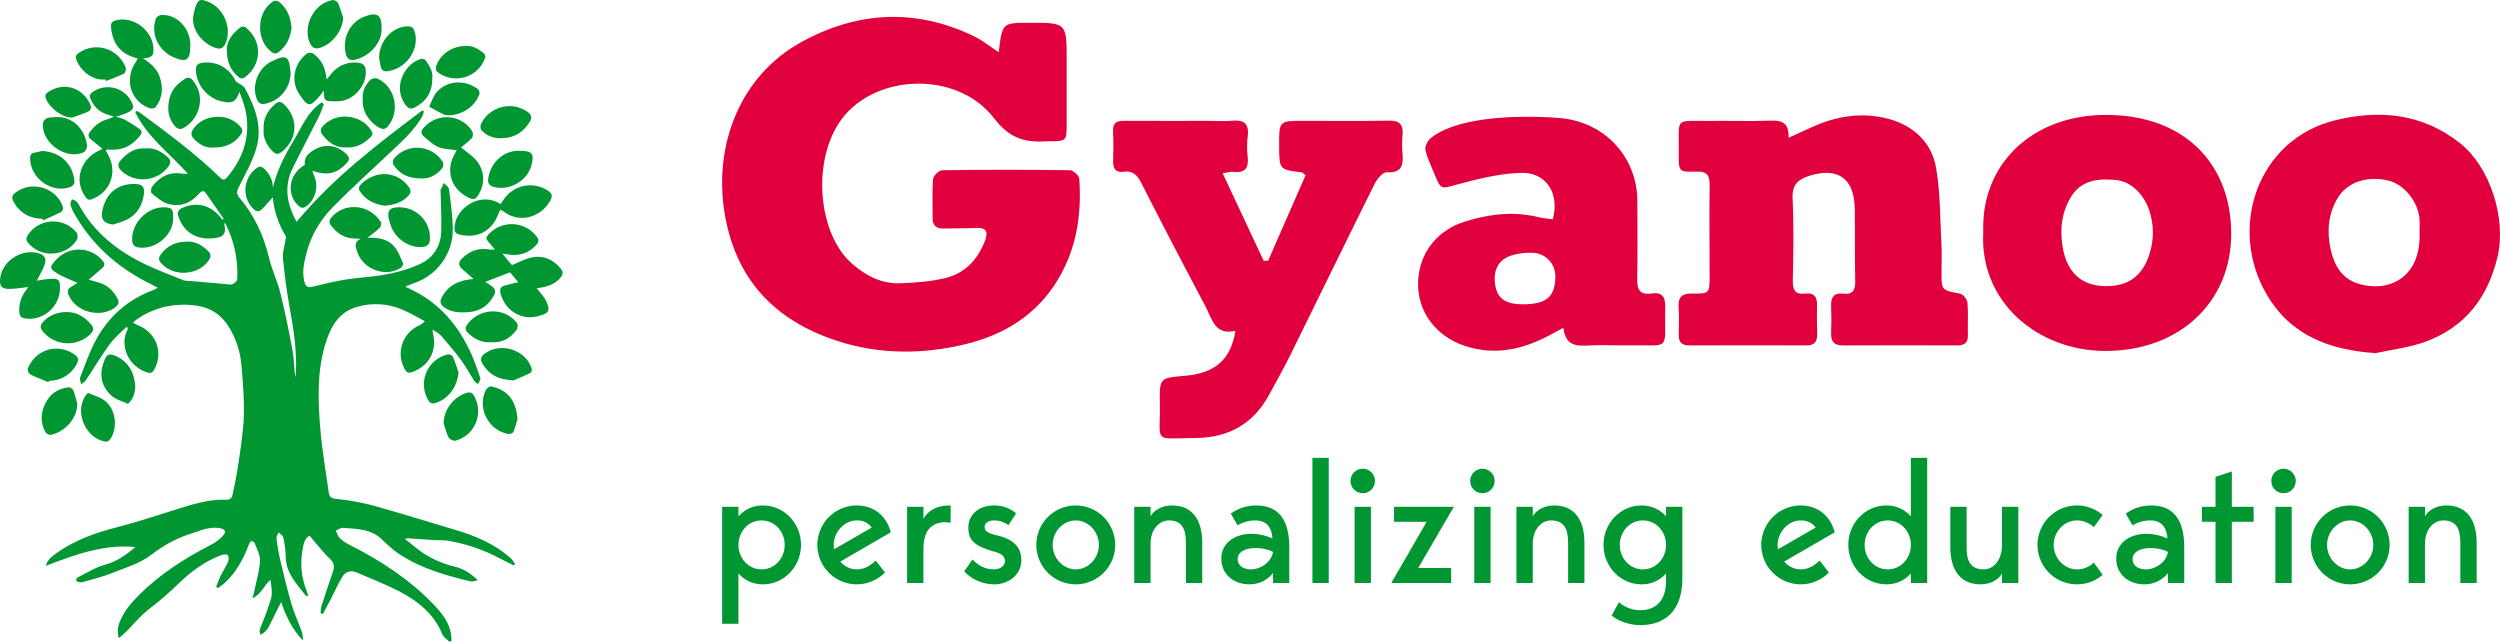
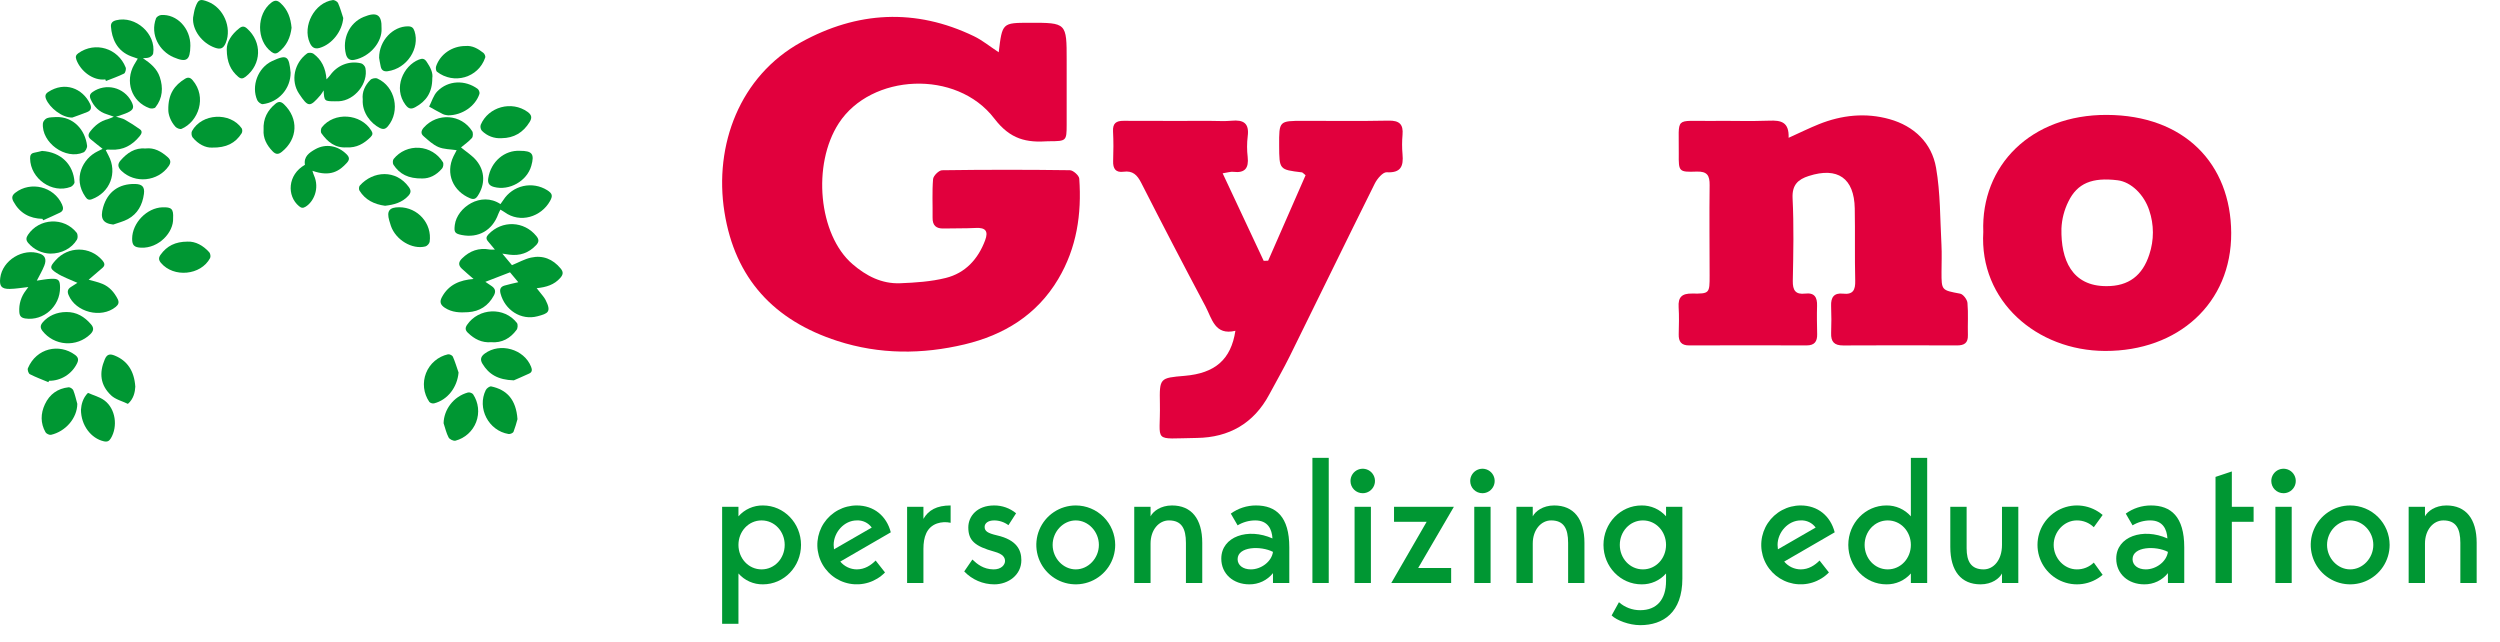
<svg xmlns="http://www.w3.org/2000/svg" width="1184" height="304" viewBox="0 0 1184 304" fill="none">
  <path d="M472.99 24.752C474.67 10.806 474.67 10.806 487.576 10.79C505.175 10.769 505.175 10.769 505.176 28.567C505.176 38.755 505.192 48.943 505.172 59.131C505.157 66.718 504.993 66.856 497.156 66.89C496.952 66.891 496.747 66.878 496.544 66.892C486.201 67.616 478.535 66.119 470.907 56.141C452.977 32.687 412.512 34.889 397.264 58.345C384.525 77.943 387.654 111.153 403.691 125.034C410.206 130.673 417.582 134.486 426.312 134.145C433.541 133.863 440.919 133.378 447.898 131.643C457.15 129.342 463.198 122.777 466.556 113.814C468.176 109.489 466.793 107.722 462.162 107.96C457.079 108.221 451.977 108.086 446.886 108.217C443.325 108.309 441.623 106.764 441.673 103.126C441.756 97.014 441.401 90.876 441.905 84.805C442.034 83.242 444.664 80.647 446.175 80.626C466.344 80.344 486.515 80.339 506.688 80.612C508.253 80.633 511.032 83.117 511.138 84.606C512.325 101.35 509.958 117.381 501.174 132.16C491.021 149.242 475.37 158.685 456.833 163.1C436.819 167.867 416.598 167.937 396.638 161.487C366.558 151.767 348.085 131.9 343.096 100.425C338.062 68.666 350.407 35.987 379.39 19.996C405.938 5.347 433.522 3.778 461.266 17.151C465.188 19.041 468.644 21.899 472.99 24.752Z" fill="#E1003D" />
  <path d="M847.088 65.26C852.553 62.792 856.9 60.647 861.383 58.84C872.259 54.459 883.595 53.273 894.851 56.423C906.474 59.676 914.863 67.625 916.925 79.493C918.997 91.414 918.814 103.735 919.474 115.889C919.705 120.155 919.512 124.444 919.503 128.723C919.486 137.584 919.517 137.411 928.331 139.081C929.762 139.352 931.647 141.841 931.789 143.442C932.237 148.496 931.848 153.618 931.995 158.707C932.105 162.515 930.234 163.609 926.741 163.594C908.811 163.515 890.881 163.519 872.951 163.606C868.705 163.633 867.068 161.851 867.224 157.733C867.385 153.46 867.38 149.171 867.215 144.899C867.058 140.823 868.575 138.594 872.879 139.077C877.624 139.61 878.737 137.327 878.629 132.951C878.349 121.547 878.629 110.13 878.414 98.724C878.143 84.377 870.344 78.942 856.619 83.347C851.565 84.969 848.656 87.548 848.967 93.879C849.607 106.888 849.33 119.953 849.071 132.988C848.981 137.496 850.358 139.589 854.943 139.045C859.375 138.52 860.687 140.815 860.562 144.833C860.423 149.31 860.517 153.798 860.609 158.278C860.68 161.747 859.354 163.596 855.621 163.585C837.08 163.529 818.539 163.531 799.997 163.591C796.262 163.603 794.952 161.792 795.038 158.296C795.142 154.019 795.267 149.726 795.001 145.463C794.704 140.708 796.55 138.952 801.365 139.026C809.656 139.153 809.678 138.914 809.672 130.495C809.663 116.232 809.496 101.968 809.678 87.708C809.737 83.114 808.553 81.091 803.504 81.269C795.079 81.564 794.979 81.269 795.063 72.814C795.245 54.684 792.582 57.489 810.519 57.264C819.687 57.149 828.866 57.496 838.022 57.147C843.428 56.94 847.38 57.716 847.088 65.26Z" fill="#E1003D" />
-   <path d="M1125.05 167.238C1103.34 165.794 1085 158.943 1073.66 139.726C1054.83 107.833 1069.32 66.072 1105.71 57.021C1126.87 51.755 1147.26 53.674 1165.17 67.895C1179.47 79.249 1187.03 103.724 1182.86 121.472C1178.24 141.068 1167.42 154.972 1148.58 161.878C1141.09 164.623 1132.91 165.506 1125.05 167.238ZM1145.9 109.337C1145.9 108.134 1146.04 105.886 1145.88 103.66C1145.28 95.652 1138.71 87.482 1131.5 85.622C1121.38 83.017 1111.68 86.18 1107.14 93.742C1102.61 101.289 1101.95 109.667 1103.75 117.924C1105.33 125.18 1108.74 131.757 1116.74 134.31C1130.42 138.675 1146.97 132.356 1145.9 109.337Z" fill="#E1003D" />
  <path d="M939.284 109.851C938.113 78.398 961.836 54.293 997.771 54.419C1034.56 54.548 1056.53 77.605 1056.7 110.32C1056.87 143.692 1031.47 166.325 996.969 166.21C964.535 166.101 937.336 142.502 939.284 109.851ZM997.636 135.517C1008.12 135.553 1014.7 130.501 1017.92 120.519C1020.19 113.738 1020.18 106.397 1017.88 99.622C1015.47 92.252 1009.38 86.149 1002.82 85.363C990.907 83.936 983.84 86.702 979.58 95.466C977.601 99.453 976.482 103.812 976.296 108.26C975.995 122.93 981.178 135.554 997.636 135.517Z" fill="#E1003D" />
  <path d="M532.175 57.222C528.592 57.183 526.937 58.406 527.136 62.217C527.38 66.891 527.354 71.592 527.184 76.272C527.053 79.877 528.379 81.841 532.105 81.333C536.489 80.735 538.584 82.858 540.492 86.607C550.461 106.198 560.605 125.7 570.925 145.112C573.993 150.899 575.319 159.02 585.084 156.662C583.004 170.323 575.416 176.777 561.046 177.995C549.279 178.992 549.095 178.996 549.325 191.066C549.687 210.077 545.298 207.703 566.832 207.409C582.066 207.201 593.795 200.531 601.12 186.826C604.381 180.722 607.852 174.723 610.914 168.522C624.34 141.33 637.595 114.053 651.11 86.905C652.229 84.657 654.92 81.483 656.719 81.585C663.523 81.973 664.741 78.664 664.236 73.045C663.963 69.998 663.963 66.932 664.237 63.884C664.688 58.868 662.757 57.027 657.625 57.132C644.182 57.407 630.73 57.226 617.281 57.231C605.755 57.234 605.755 57.237 605.806 68.916C605.857 80.356 605.857 80.351 616.575 81.629C616.911 81.669 617.201 82.093 618.326 82.98C612.485 96.32 606.543 109.89 600.6 123.46C599.896 123.485 599.193 123.51 598.489 123.535C592.105 109.921 585.722 96.308 579.05 82.079C581.435 81.726 582.809 81.225 584.103 81.382C589.6 82.052 591.48 79.641 590.902 74.34C590.515 71.097 590.518 67.819 590.911 64.576C591.744 58.353 588.896 56.625 583.245 57.179C580.003 57.497 576.696 57.25 572.744 57.24C572.744 57.24 541.955 57.328 532.175 57.222Z" fill="#E1003D" />
-   <path d="M677.453 65.526C676.397 66.384 674.711 69.32 675.071 70.94C675.942 74.86 677.795 78.57 679.332 82.333C682.544 90.198 682.373 89.479 690.802 87.196C700.493 84.571 710.537 82.123 720.486 81.869C732.39 81.565 738.716 91.719 735.404 103.881C733.307 103.576 731.095 103.442 728.982 102.916C717.136 99.966 705.561 101.301 694.073 104.824C680.373 109.026 671.795 120.191 671.596 134.205C671.402 147.864 680.251 159.354 693.763 163.818C708.196 168.586 721.406 165.437 734.228 158.562C736.073 157.573 737.926 156.597 740.418 155.274C741.283 162.925 745.638 163.995 751.419 163.653C757.917 163.268 764.457 163.658 770.976 163.547C791.958 163.19 788.168 166.989 788.639 145.231C788.741 140.512 787.052 138.243 782.205 138.989C776.575 139.855 775.268 137.073 775.379 131.963C775.643 119.742 775.478 107.512 775.454 95.286C775.414 74.335 759.959 57.754 738.9 55.919C733.935 55.487 693.603 52.417 677.453 65.526ZM723.502 144.063C713.187 144.586 708.763 141.662 707.976 133.804C707.298 127.025 710.336 122.287 716.973 120.639C720.026 119.873 723.178 119.574 726.322 119.754C729.106 119.938 731.717 121.171 733.629 123.204C735.54 125.237 736.61 127.919 736.623 130.71C736.657 139.835 732.973 143.583 723.502 144.063Z" fill="#E1003D" />
  <path d="M342 295.428V240.027H349.73V244.536C351.174 242.888 352.959 241.573 354.961 240.683C356.963 239.793 359.135 239.349 361.326 239.382C371.311 239.382 379.364 247.757 379.364 258.065C379.364 268.372 371.311 276.747 361.326 276.747C359.135 276.78 356.963 276.336 354.961 275.446C352.959 274.556 351.174 273.242 349.73 271.593V295.428H342ZM349.73 258.065C349.73 264.426 354.481 269.66 360.682 269.66C366.882 269.66 371.633 264.426 371.633 258.065C371.633 251.703 366.882 246.469 360.682 246.469C354.481 246.469 349.73 251.703 349.73 258.065Z" fill="#009733" />
  <path d="M414.71 265.473L419.139 271.11C416.987 273.315 414.322 274.954 411.383 275.88C408.444 276.806 405.321 276.99 402.293 276.416C399.265 275.843 396.426 274.529 394.03 272.592C391.633 270.655 389.752 268.156 388.556 265.316C387.359 262.476 386.884 259.384 387.172 256.316C387.46 253.248 388.503 250.298 390.207 247.731C391.912 245.164 394.225 243.058 396.941 241.601C399.656 240.144 402.69 239.382 405.772 239.383C413.824 239.383 419.864 244.295 421.877 252.105L397.961 265.956C398.914 267.106 400.107 268.033 401.457 268.673C402.806 269.312 404.279 269.649 405.772 269.66C409.557 269.66 412.455 267.727 414.71 265.473ZM394.821 258.065C394.834 258.765 394.888 259.464 394.982 260.158L412.858 249.851C412.053 248.74 410.983 247.849 409.745 247.258C408.507 246.668 407.141 246.397 405.772 246.469C399.813 246.469 394.821 252.105 394.821 258.065Z" fill="#009733" />
  <path d="M450.218 239.382V247.596C448.082 247.107 445.853 247.219 443.776 247.918C438.784 249.69 437.334 254.441 437.334 259.917V276.102H429.604V240.027H437.334V245.744C439.67 241.637 443.615 239.382 450.218 239.382Z" fill="#009733" />
  <path d="M483.714 265.312C483.714 272.317 477.514 276.747 470.911 276.747C468.244 276.748 465.605 276.206 463.155 275.153C460.704 274.101 458.494 272.561 456.658 270.626L460.523 264.989C462.778 267.164 465.757 269.58 470.428 269.66C474.293 269.741 475.984 267.405 475.984 265.715C475.984 264.104 475.098 262.412 470.992 261.286C461.65 258.709 458.59 255.971 458.59 249.771C458.59 244.617 462.617 239.382 470.83 239.382C474.62 239.36 478.298 240.671 481.218 243.087L477.595 248.724C475.641 247.265 473.269 246.474 470.83 246.469C467.931 246.469 466.321 247.837 466.321 249.528C466.321 251.542 467.69 252.509 472.199 253.555C481.621 255.729 483.714 260.561 483.714 265.312Z" fill="#009733" />
  <path d="M528.161 258.065C528.161 261.759 527.066 265.371 525.013 268.443C522.96 271.516 520.042 273.91 516.629 275.324C513.215 276.738 509.459 277.108 505.835 276.387C502.211 275.666 498.882 273.887 496.269 271.274C493.657 268.662 491.877 265.333 491.157 261.709C490.436 258.085 490.806 254.329 492.22 250.915C493.634 247.502 496.028 244.584 499.1 242.531C502.172 240.478 505.784 239.382 509.479 239.382C514.433 239.386 519.183 241.355 522.685 244.858C526.188 248.361 528.158 253.111 528.161 258.065ZM520.431 258.065C520.431 251.783 515.438 246.469 509.479 246.469C503.521 246.469 498.528 251.783 498.528 258.065C498.528 264.346 503.521 269.66 509.479 269.66C515.438 269.66 520.431 264.346 520.431 258.065Z" fill="#009733" />
  <path d="M569.387 257.098V276.102H561.657V257.098C561.657 250.254 559.563 246.469 553.604 246.469C548.934 246.469 544.907 250.817 544.907 257.42V276.102H537.177V240.027H544.907V244.536C546.115 242.201 549.658 239.382 555.054 239.382C564.233 239.382 569.387 245.664 569.387 257.098Z" fill="#009733" />
  <path d="M602.881 276.102V271.432C601.543 273.111 599.84 274.463 597.9 275.384C595.96 276.305 593.836 276.771 591.688 276.747C584.039 276.747 578.402 271.754 578.402 264.587C578.402 254.039 591.125 249.851 602.64 255.004C602.398 250.736 600.546 246.469 594.506 246.469C591.555 246.471 588.659 247.278 586.132 248.804L582.911 243.248C586.374 240.73 590.547 239.376 594.829 239.382C604.331 239.382 610.612 244.697 610.612 259.192V276.102H602.881ZM586.132 264.828C586.132 267.647 588.628 269.66 592.413 269.66C597.244 269.66 602.237 266.036 602.881 261.366C597.083 258.387 586.132 258.789 586.132 264.828Z" fill="#009733" />
  <path d="M629.29 216.836V276.102H621.559V216.836H629.29Z" fill="#009733" />
  <path d="M639.596 227.787C639.596 226.64 639.935 225.519 640.572 224.566C641.209 223.612 642.115 222.869 643.174 222.43C644.234 221.991 645.4 221.876 646.524 222.1C647.649 222.323 648.682 222.875 649.493 223.686C650.304 224.497 650.857 225.53 651.08 226.655C651.304 227.78 651.189 228.945 650.751 230.005C650.312 231.064 649.569 231.97 648.615 232.607C647.662 233.244 646.541 233.584 645.394 233.584C644.632 233.588 643.876 233.44 643.171 233.15C642.467 232.859 641.826 232.433 641.287 231.894C640.748 231.355 640.321 230.714 640.031 230.01C639.741 229.305 639.593 228.549 639.596 227.787ZM641.529 240.027H649.259V276.102H641.529V240.027Z" fill="#009733" />
  <path d="M658.92 276.102L675.67 247.113H660.209V240.027H688.554L671.643 269.016H687.265V276.102H658.92Z" fill="#009733" />
  <path d="M696.281 227.787C696.281 226.641 696.621 225.52 697.258 224.566C697.895 223.613 698.8 222.87 699.859 222.431C700.919 221.992 702.085 221.877 703.209 222.101C704.334 222.324 705.367 222.876 706.178 223.687C706.989 224.498 707.541 225.531 707.765 226.656C707.988 227.78 707.873 228.946 707.435 230.005C706.996 231.065 706.253 231.97 705.299 232.607C704.346 233.244 703.225 233.584 702.078 233.584C701.316 233.588 700.561 233.44 699.856 233.15C699.151 232.859 698.511 232.432 697.972 231.894C697.433 231.355 697.006 230.714 696.716 230.01C696.426 229.305 696.278 228.55 696.281 227.787ZM698.213 240.027H705.944V276.102H698.213V240.027Z" fill="#009733" />
  <path d="M750.392 257.098V276.102H742.662V257.098C742.662 250.254 740.568 246.469 734.609 246.469C729.939 246.469 725.912 250.817 725.912 257.42V276.102H718.182V240.027H725.912V244.536C727.12 242.201 730.663 239.382 736.058 239.382C745.238 239.382 750.392 245.664 750.392 257.098Z" fill="#009733" />
  <path d="M796.77 240.027V274.009C796.77 290.114 787.671 296.072 776.8 296.072C771.565 296.072 765.687 293.818 763.271 291.483L766.734 285.202C769.511 287.656 773.094 289.004 776.8 288.986C784.691 288.986 789.039 283.913 789.039 275.136V271.593C787.596 273.242 785.811 274.556 783.809 275.446C781.807 276.336 779.635 276.78 777.444 276.747C767.458 276.747 759.406 268.372 759.406 258.065C759.406 247.757 767.458 239.382 777.444 239.382C779.635 239.349 781.807 239.793 783.809 240.683C785.811 241.573 787.596 242.888 789.039 244.536V240.027H796.77ZM789.039 258.065C789.039 251.703 784.288 246.469 778.088 246.469C771.887 246.469 767.137 251.703 767.137 258.065C767.137 264.426 771.888 269.66 778.088 269.66C784.288 269.66 789.039 264.426 789.039 258.065Z" fill="#009733" />
  <path d="M861.747 265.473L866.176 271.11C864.024 273.315 861.359 274.954 858.42 275.88C855.481 276.806 852.358 276.99 849.33 276.417C846.302 275.843 843.463 274.529 841.066 272.592C838.669 270.656 836.789 268.156 835.592 265.316C834.396 262.476 833.92 259.384 834.209 256.316C834.497 253.248 835.54 250.298 837.244 247.731C838.948 245.164 841.262 243.058 843.977 241.601C846.693 240.144 849.727 239.382 852.809 239.383C860.861 239.383 866.901 244.295 868.914 252.105L844.998 265.956C845.951 267.106 847.144 268.033 848.494 268.673C849.843 269.312 851.316 269.649 852.809 269.66C856.593 269.66 859.492 267.727 861.747 265.473ZM841.858 258.065C841.871 258.765 841.925 259.464 842.018 260.158L859.895 249.851C859.09 248.74 858.02 247.849 856.782 247.258C855.544 246.668 854.178 246.396 852.809 246.469C846.851 246.469 841.858 252.105 841.858 258.065Z" fill="#009733" />
  <path d="M912.716 216.836V276.102H904.986V271.593C903.542 273.241 901.758 274.556 899.756 275.446C897.753 276.336 895.581 276.78 893.391 276.747C883.405 276.747 875.352 268.372 875.352 258.064C875.352 247.757 883.405 239.382 893.391 239.382C895.581 239.349 897.753 239.793 899.756 240.683C901.758 241.573 903.542 242.887 904.986 244.536V216.836H912.716ZM904.986 258.064C904.986 251.703 900.234 246.469 894.034 246.469C887.834 246.469 883.083 251.703 883.083 258.064C883.083 264.426 887.834 269.66 894.034 269.66C900.234 269.66 904.986 264.426 904.986 258.064Z" fill="#009733" />
  <path d="M923.663 259.031V240.027H931.394V259.675C931.394 265.875 933.487 269.66 939.446 269.66C944.116 269.66 948.143 265.312 948.143 258.064V240.027H955.873V276.102H948.143V271.593C946.934 273.928 943.392 276.747 937.996 276.747C928.817 276.747 923.663 270.465 923.663 259.031Z" fill="#009733" />
  <path d="M991.623 266.439L995.811 272.237C993.099 274.566 989.777 276.068 986.237 276.565C982.697 277.062 979.089 276.533 975.841 275.041C972.593 273.549 969.841 271.157 967.912 268.148C965.982 265.138 964.957 261.639 964.957 258.065C964.957 254.49 965.982 250.991 967.912 247.981C969.841 244.972 972.593 242.58 975.841 241.088C979.089 239.596 982.697 239.067 986.237 239.564C989.777 240.061 993.099 241.563 995.811 243.892L991.623 249.69C990.559 248.65 989.299 247.83 987.918 247.278C986.536 246.725 985.059 246.45 983.571 246.469C977.612 246.469 972.619 251.783 972.619 258.065C972.619 264.346 977.612 269.66 983.571 269.66C985.059 269.679 986.536 269.404 987.918 268.851C989.299 268.299 990.559 267.479 991.623 266.439Z" fill="#009733" />
  <path d="M1026.73 276.102V271.432C1025.39 273.112 1023.69 274.463 1021.75 275.384C1019.81 276.306 1017.68 276.771 1015.54 276.747C1007.89 276.747 1002.25 271.754 1002.25 264.587C1002.25 254.039 1014.97 249.851 1026.49 255.004C1026.25 250.736 1024.39 246.469 1018.36 246.469C1015.4 246.471 1012.51 247.278 1009.98 248.804L1006.76 243.248C1010.22 240.73 1014.4 239.376 1018.68 239.382C1028.18 239.382 1034.46 244.697 1034.46 259.192V276.102H1026.73ZM1009.98 264.828C1009.98 267.647 1012.48 269.66 1016.26 269.66C1021.09 269.66 1026.09 266.036 1026.73 261.366C1020.93 258.387 1009.98 258.789 1009.98 264.828Z" fill="#009733" />
-   <path d="M1049.27 247.113H1042.83V240.027H1049.27V225.855L1057 223.277V240.027H1067.31V247.113H1057V276.102H1049.27V247.113Z" fill="#009733" />
+   <path d="M1049.27 247.113V240.027H1049.27V225.855L1057 223.277V240.027H1067.31V247.113H1057V276.102H1049.27V247.113Z" fill="#009733" />
  <path d="M1075.68 227.787C1075.68 226.64 1076.02 225.519 1076.66 224.566C1077.3 223.612 1078.2 222.869 1079.26 222.43C1080.32 221.991 1081.49 221.876 1082.61 222.1C1083.74 222.323 1084.77 222.875 1085.58 223.686C1086.39 224.497 1086.94 225.53 1087.17 226.655C1087.39 227.78 1087.28 228.945 1086.84 230.005C1086.4 231.064 1085.66 231.97 1084.7 232.607C1083.75 233.244 1082.63 233.584 1081.48 233.584C1080.72 233.588 1079.96 233.44 1079.26 233.15C1078.55 232.859 1077.91 232.433 1077.37 231.894C1076.83 231.355 1076.41 230.714 1076.12 230.01C1075.83 229.305 1075.68 228.549 1075.68 227.787ZM1077.62 240.027H1085.35V276.102H1077.62V240.027Z" fill="#009733" />
  <path d="M1131.73 258.065C1131.73 261.759 1130.63 265.371 1128.58 268.443C1126.53 271.515 1123.61 273.91 1120.19 275.324C1116.78 276.738 1113.02 277.108 1109.4 276.387C1105.78 275.666 1102.45 273.887 1099.84 271.274C1097.22 268.661 1095.44 265.333 1094.72 261.709C1094 258.085 1094.37 254.329 1095.79 250.915C1097.2 247.501 1099.59 244.584 1102.67 242.531C1105.74 240.478 1109.35 239.383 1113.04 239.382C1118 239.386 1122.75 241.355 1126.25 244.858C1129.75 248.361 1131.72 253.111 1131.73 258.065ZM1124 258.065C1124 251.783 1119 246.469 1113.04 246.469C1107.09 246.469 1102.09 251.783 1102.09 258.065C1102.09 264.346 1107.09 269.66 1113.04 269.66C1119 269.66 1124 264.346 1124 258.065Z" fill="#009733" />
  <path d="M1172.95 257.098V276.102H1165.22V257.098C1165.22 250.254 1163.13 246.469 1157.17 246.469C1152.5 246.469 1148.47 250.817 1148.47 257.42V276.102H1140.74V240.027H1148.47V244.536C1149.68 242.201 1153.22 239.382 1158.62 239.382C1167.8 239.382 1172.95 245.664 1172.95 257.098Z" fill="#009733" />
  <path d="M237.902 120.114C239.642 122.198 241.241 124.115 242.465 125.581C245.6 124.301 248.44 122.675 251.49 121.997C257.093 120.753 261.823 122.698 265.511 127.145C266.83 128.736 266.815 129.96 265.351 131.617C262.487 134.86 258.803 136.011 254.17 136.483C254.901 137.397 255.368 137.955 255.806 138.534C256.679 139.689 257.72 140.762 258.369 142.033C261.32 147.808 259.461 148.477 254.595 149.777C246.753 151.872 239.118 146.852 237.052 139.007C236.513 136.958 237.087 135.799 238.939 135.246C240.985 134.636 243.089 134.221 245.458 133.651L241.542 128.968L229.867 133.477C230.625 133.987 231.772 134.736 232.895 135.52C234.569 136.688 234.923 138.056 233.891 139.957C231.242 144.841 227.196 147.487 221.695 147.854C217.862 148.11 214.086 148.012 210.676 145.764C208.677 144.446 208.061 143.027 209.257 140.779C212.469 134.74 217.871 132.624 224.279 132.121C222.408 130.486 220.513 128.919 218.722 127.24C217.026 125.649 217.037 124.148 218.817 122.4C222.526 118.756 226.795 117.246 231.929 118.177C232.594 118.297 233.3 118.193 234.373 118.193C233.139 116.714 232.121 115.476 231.083 114.255C230.067 113.062 230.252 112.117 231.341 110.971C237.777 104.199 248.224 104.603 254.051 111.846C255.311 113.413 255.326 114.581 253.924 116.077C250.425 119.809 246.199 121.269 241.181 120.599C240.134 120.459 239.09 120.29 237.902 120.114Z" fill="#009733" />
  <path d="M48.599 70.5C46.484 68.808 44.698 67.441 42.984 65.988C41.659 64.865 41.603 63.72 42.747 62.237C44.935 59.401 47.549 57.33 51.055 56.428C51.816 56.233 52.524 55.833 53.913 55.253C52.4 54.733 51.525 54.403 50.633 54.13C46.902 52.991 44.471 50.508 42.935 46.971C42.27 45.439 42.531 44.483 43.918 43.536C45.375 42.518 47.032 41.822 48.779 41.494C50.526 41.166 52.323 41.214 54.05 41.634C55.778 42.053 57.396 42.836 58.797 43.929C60.199 45.023 61.351 46.402 62.179 47.975C63.671 50.779 63.328 51.981 60.406 53.34C58.879 54.049 57.228 54.489 54.928 55.3C56.77 55.873 58.035 56.042 59.061 56.63C61.551 58.037 63.963 59.578 66.287 61.245C67.636 62.226 67.004 63.448 66.103 64.545C62.612 68.799 58.277 71.21 52.635 70.871C52.005 70.834 51.371 70.854 50.738 70.858C50.514 70.923 50.296 71.008 50.088 71.113C50.52 71.966 50.921 72.802 51.36 73.617C55.738 81.747 52.132 91.174 43.498 94.356C41.934 94.932 41.217 94.335 40.392 93.142C34.404 84.482 39.217 75.081 46.173 71.702C46.889 71.355 47.599 70.996 48.599 70.5Z" fill="#009733" />
  <path d="M13.423 135.935C10.444 136.258 7.533 136.789 4.615 136.836C0.687 136.9 -0.375 135.507 0.109 131.643C1.163 123.216 10.936 117.275 18.971 120.177C21.315 121.023 22.136 122.839 21.007 125.733C20.03 128.236 18.618 130.569 17.429 132.915C19.521 132.633 21.904 132.123 24.303 132.034C27.758 131.905 28.408 132.685 28.439 136.15C28.518 145.053 20.605 152.084 12.027 150.839C10.036 150.55 9.24 149.66 9.139 147.674C8.901 144.018 10.016 140.403 12.272 137.517C12.692 136.966 13.088 136.397 13.423 135.935Z" fill="#009733" />
  <path d="M236.986 99.276C236.584 100.108 236.218 100.719 235.981 101.376C233.205 109.085 226.579 112.88 218.636 111.289C215.319 110.625 214.958 109.899 215.407 106.466C216.477 98.289 227.753 90.516 237.024 96.656C237.466 96.031 237.945 95.417 238.358 94.761C240.503 91.394 243.891 89.012 247.785 88.133C251.679 87.254 255.763 87.949 259.146 90.068C261.614 91.639 261.889 92.71 260.475 95.236C256.32 102.656 246.411 105.938 238.948 100.47C238.39 100.061 237.763 99.745 236.986 99.276Z" fill="#009733" />
  <path d="M218.337 69.823C220.831 71.91 223.671 73.65 225.662 76.083C229.816 81.16 229.766 87.464 226.244 92.784C225.252 94.282 224.25 94.567 222.611 93.889C214.663 90.598 210.802 82.26 214.775 74.008C215.278 72.963 215.847 71.951 216.278 71.126C213.304 70.666 210.217 70.736 207.626 69.635C204.994 68.517 202.751 66.361 200.533 64.434C199.151 63.233 199.466 61.79 200.724 60.394C207.17 53.239 218.466 54.005 223.624 62.117C224.122 62.899 224.064 64.719 223.487 65.367C221.949 67.093 219.988 68.442 218.337 69.823Z" fill="#009733" />
  <path d="M153.267 42.809C152.828 43.563 152.348 44.292 151.827 44.992C146.702 50.957 145.962 50.847 141.645 44.403C137.497 38.21 139.378 29.739 145.444 25.311C146.093 24.837 147.725 24.918 148.409 25.416C152.265 28.227 154.236 32.198 154.629 37.583C155.475 36.641 155.956 36.202 156.323 35.682C159.688 30.92 165.357 28.628 171.027 29.995C171.853 30.194 172.879 31.331 173.053 32.188C174.527 39.455 167.974 47.584 160.477 47.962C159.844 47.993 159.208 47.982 158.573 47.978C153.607 47.949 153.553 47.898 153.267 42.809Z" fill="#009733" />
-   <path d="M173.999 112.611C178.968 112.425 183.642 113.048 186.822 116.89C188.659 119.108 189.727 121.998 190.917 124.684C191.13 125.164 190.446 126.427 189.844 126.822C182.676 131.521 172.1 127.683 169.219 119.446C168.38 117.048 167.405 114.703 170.77 113.114C169.922 113.068 169.074 112.985 168.226 112.981C162.911 112.962 159.136 110.203 156.256 106.059C155.87 105.504 156.052 104.074 156.519 103.479C162.767 95.515 174.774 96.544 180.369 105.139C180.75 105.726 180.392 107.336 179.817 107.899C178.152 109.53 176.201 110.87 173.999 112.611Z" fill="#009733" />
  <path d="M36.663 133.952C33.272 132.389 29.748 131.218 26.74 129.257C23.415 127.09 23.591 126.353 26.264 123.323C32.302 116.478 42.676 116.515 48.504 123.333C49.591 124.605 49.847 125.688 48.562 126.827C46.349 128.786 44.082 130.684 41.991 132.476C43.887 133.032 46.294 133.519 48.52 134.445C51.825 135.819 54.08 138.396 55.707 141.577C56.524 143.176 56.138 144.265 54.816 145.347C47.937 150.971 35.816 147.89 32.454 139.684C31.782 138.044 32.075 136.894 33.51 135.965C34.639 135.235 35.776 134.518 36.663 133.952Z" fill="#009733" />
  <path d="M67.684 27.566C71.278 29.953 74.362 32.538 75.675 36.482C77.355 41.524 77.055 46.513 73.601 50.849C73.165 51.396 71.626 51.533 70.818 51.243C62.068 48.105 59.162 38.331 63.506 30.683C64.025 29.77 64.583 28.879 65.245 27.773C64.066 27.362 63.146 27.057 62.236 26.723C55.227 24.148 52.957 18.133 52.547 12.585C52.426 10.96 53.248 10.033 55.006 9.593C64.198 7.293 74.021 16.01 72.539 25.349C72.427 26.054 71.467 26.856 70.716 27.17C69.808 27.549 68.703 27.455 67.684 27.566Z" fill="#009733" />
  <path d="M144.418 78.053C143.757 74.131 146.501 72.286 149.237 70.725C154.282 67.846 160.021 68.956 164.156 73.073C165.709 74.619 165.512 75.785 164.188 77.218C160.876 80.805 156.658 83.979 147.962 80.885C148.231 81.702 148.38 82.346 148.647 82.935C151.55 89.326 148.458 95.625 144.737 97.897C143.51 98.647 142.733 98.568 141.637 97.661C135.753 92.793 136.169 82.733 144.418 78.053Z" fill="#009733" />
  <path d="M23.825 120.118C21.832 120.055 19.873 119.577 18.076 118.713C16.278 117.849 14.681 116.619 13.386 115.101C12.205 113.773 12.32 112.588 13.248 111.202C18.58 103.242 30.305 102.666 36.294 110.207C36.862 110.922 36.933 112.669 36.454 113.472C33.952 117.667 29.135 120.127 23.825 120.118Z" fill="#009733" />
  <path d="M171.797 47.105C171.379 43.545 172.869 40.385 175.453 37.801C176.116 37.138 177.848 36.801 178.7 37.183C187.194 40.987 189.696 52.579 183.746 59.761C182.557 61.196 181.457 61.422 179.772 60.563C175.812 58.546 171.367 53.449 171.797 47.105Z" fill="#009733" />
  <path d="M31.359 147.774C36.277 147.698 40.015 150.007 43.118 153.61C44.583 155.31 44.372 156.725 42.752 158.31C41.212 159.794 39.379 160.939 37.369 161.67C35.359 162.401 33.218 162.702 31.085 162.553C28.952 162.405 26.873 161.811 24.984 160.809C23.095 159.807 21.437 158.42 20.118 156.737C18.932 155.2 19.077 154.027 20.25 152.644C22.853 149.579 26.847 147.791 31.359 147.774Z" fill="#009733" />
  <path d="M162.565 8.54C162.062 14.778 157.277 20.979 151.366 22.695C148.951 23.396 147.648 22.366 146.699 20.239C143.134 12.255 148.98 1.265 157.609 0.039C158.388 -0.071 159.778 0.727 160.104 1.454C161.126 3.725 161.773 6.165 162.565 8.54Z" fill="#009733" />
  <path d="M138.09 13.158C137.555 17.662 135.827 21.686 131.963 24.65C130.735 25.592 129.811 25.493 128.587 24.595C121.241 19.201 121.511 6.582 128.498 1.248C130.091 0.032 131.28 0.047 132.779 1.387C136.257 4.496 137.66 8.472 138.09 13.158Z" fill="#009733" />
  <path d="M38.344 194.066C38.492 191.646 39.204 188.533 41.656 186.065C44.319 187.256 47.323 188.001 49.577 189.727C54.758 193.694 55.867 201.944 52.516 207.552C51.698 208.921 50.815 209.373 49.181 209.003C43.179 207.643 38.379 201.524 38.344 194.066Z" fill="#009733" />
  <path d="M217.173 176.432C216.575 183.389 212.015 189.412 205.557 191.044C204.888 191.213 203.657 190.836 203.298 190.302C201.952 188.332 201.109 186.063 200.842 183.693C200.575 181.322 200.893 178.923 201.767 176.703C202.642 174.484 204.046 172.512 205.858 170.961C207.67 169.409 209.834 168.325 212.161 167.802C212.847 167.652 214.203 168.284 214.47 168.893C215.538 171.333 216.299 173.907 217.173 176.432Z" fill="#009733" />
  <path d="M91.445 8.311C91.773 6.732 91.927 5.091 92.466 3.588C93.877 -0.356 94.661 -0.659 98.485 0.813C105.835 3.643 109.905 12.992 106.946 20.253C105.864 22.911 104.513 23.54 101.849 22.615C95.582 20.439 90.989 14.102 91.445 8.311Z" fill="#009733" />
  <path d="M237.586 65.444C235.859 65.568 234.125 65.316 232.505 64.705C230.884 64.094 229.416 63.139 228.201 61.905C227.899 61.518 227.692 61.066 227.597 60.584C227.503 60.102 227.523 59.605 227.657 59.133C231.277 50.544 242.364 47.566 249.873 52.997C251.805 54.394 252.084 55.762 250.829 57.802C247.763 62.784 243.391 65.389 237.586 65.444Z" fill="#009733" />
  <path d="M232.566 162.07C228.186 162.406 224.67 160.592 221.608 157.626C220.387 156.443 220.164 155.376 221.207 153.845C226.695 145.791 238.85 145.228 244.811 152.938C245.335 153.616 245.228 155.433 244.679 156.18C241.716 160.212 237.756 162.497 232.566 162.07Z" fill="#009733" />
  <path d="M64.08 183.148C63.94 185.653 63.321 188.868 60.581 191.277C57.893 189.969 54.69 189.206 52.621 187.246C47.461 182.358 46.88 176.622 49.647 170.131C50.748 167.549 52.243 167.564 54.341 168.41C60.209 170.778 63.579 175.578 64.08 183.148Z" fill="#009733" />
  <path d="M26.557 55.43C34.728 55.189 40.327 61.432 41.244 69.007C41.366 70.011 40.426 71.776 39.529 72.172C31.101 75.894 19.517 67.535 20.326 58.351C20.404 57.471 21.419 56.283 22.275 55.953C23.575 55.45 25.118 55.573 26.557 55.43Z" fill="#009733" />
  <path d="M19.896 71.48C28.959 72.022 34.795 77.999 35.29 86.286C35.333 87.009 34.275 88.204 33.474 88.508C24.66 91.849 14.395 84.603 14.256 75.072C14.235 73.603 14.624 72.627 16.203 72.327C17.704 72.041 19.183 71.646 19.896 71.48Z" fill="#009733" />
  <path d="M53.627 106.355C48.693 105.794 47.312 103.457 48.866 98.091C50.966 90.841 56.322 86.957 63.986 87.127C67.318 87.201 68.62 88.498 68.162 91.868C67.473 96.941 65.229 101.24 60.584 103.76C58.43 104.929 55.956 105.509 53.627 106.355Z" fill="#009733" />
  <path d="M20.105 103.649C14.014 103.482 9.362 100.942 6.382 95.471C5.427 93.719 5.646 92.525 7.243 91.287C14.523 85.645 25.561 88.379 29.351 96.784C30.09 98.423 30.163 99.83 28.399 100.697C25.785 101.982 23.099 103.122 20.444 104.324C20.331 104.099 20.218 103.874 20.105 103.649Z" fill="#009733" />
  <path d="M36.613 191.258C36.559 198.073 30.997 204.366 24.18 205.926C23.413 206.102 21.962 205.428 21.566 204.73C19.108 200.395 19.209 195.861 21.288 191.422C23.498 186.7 27.315 183.989 32.489 183.412C33.195 183.333 34.437 184.15 34.713 184.839C35.538 186.902 36.006 189.108 36.613 191.258Z" fill="#009733" />
  <path d="M246.254 71.424C252.093 71.429 253.217 72.927 251.614 78.564C249.56 85.79 241.154 90.476 233.961 88.55C231.635 87.928 230.872 86.701 231.234 84.405C232.476 76.508 238.972 71.033 246.254 71.424Z" fill="#009733" />
  <path d="M210.089 200.447C210.195 194.147 214.654 187.792 221.636 185.879C222.339 185.686 223.683 186.156 224.073 186.75C225.335 188.666 226.125 190.854 226.376 193.134C226.627 195.415 226.332 197.722 225.517 199.866C224.701 202.011 223.388 203.931 221.685 205.468C219.981 207.005 217.937 208.116 215.721 208.708C214.792 208.954 212.924 208.067 212.463 207.193C211.363 205.107 210.843 202.715 210.089 200.447Z" fill="#009733" />
  <path d="M137.639 34.46C137.628 38.119 136.282 41.649 133.854 44.386C131.426 47.123 128.083 48.88 124.451 49.327C123.635 49.422 122.212 48.312 121.824 47.43C118.91 40.809 122.109 32.099 128.798 28.96C136.002 25.581 136.874 26.538 137.639 34.46Z" fill="#009733" />
  <path d="M79.713 52.172C79.553 44.462 82.684 40.337 87.651 37.3C89.051 36.444 90.14 36.711 91.204 37.95C98.185 46.082 93.916 57.643 85.973 61.03C85.26 61.335 83.72 60.719 83.099 60.041C80.748 57.473 79.713 54.199 79.713 52.172Z" fill="#009733" />
  <path d="M180.702 13.492C181.057 19.77 175.368 26.805 167.826 28.345C165.66 28.788 164.355 27.75 163.826 25.657C162.008 18.467 165.345 10.867 172.197 8.032C178.341 5.49 180.895 6.767 180.702 13.492Z" fill="#009733" />
  <path d="M189.089 98.153C197.865 98.177 204.706 105.861 203.487 114.503C203.369 115.344 202.291 116.508 201.457 116.717C195.164 118.291 187.429 113.609 185.138 107.007C184.842 106.152 184.585 105.283 184.337 104.412C183.053 99.906 184.396 98.141 189.089 98.153Z" fill="#009733" />
  <path d="M49.87 37.611C44.047 38.327 38.21 33.7 36.191 28.344C35.626 26.843 35.948 26.004 37.174 25.139C45.091 19.56 55.902 22.794 59.524 31.971C59.829 32.746 59.357 34.537 58.742 34.844C55.985 36.219 53.045 37.228 50.172 38.369L49.87 37.611Z" fill="#009733" />
  <path d="M68.986 70.307C73.087 69.829 76.395 71.752 79.407 74.408C80.832 75.664 81.093 76.937 79.898 78.656C74.793 86.001 63.921 87.093 57.489 80.884C55.81 79.263 55.534 77.781 57.117 75.974C60.236 72.413 63.838 69.901 68.986 70.307Z" fill="#009733" />
  <path d="M245.079 198.514C244.557 200.538 243.93 202.533 243.201 204.492C242.961 205.084 241.605 205.669 240.876 205.55C231.375 204.009 225.819 193.299 230.079 184.702C230.488 183.879 231.919 182.852 232.644 183.006C239.967 184.567 244.416 189.131 245.079 198.514Z" fill="#009733" />
  <path d="M22.93 181.01C19.981 179.776 16.968 178.668 14.133 177.212C13.483 176.878 12.909 175.115 13.213 174.396C17.269 164.798 28.066 162.549 35.532 168.064C37.031 169.171 37.345 170.297 36.527 172.01C35.325 174.518 33.435 176.633 31.077 178.108C28.719 179.584 25.99 180.359 23.209 180.343L22.93 181.01Z" fill="#009733" />
  <path d="M179.546 27.366C179.541 19.163 186.154 12.416 193.245 12.475C195.002 12.489 195.783 13.141 196.32 14.789C198.939 22.834 192.813 32.458 183.613 33.734C181.904 33.971 180.736 33.357 180.338 31.67C179.946 30.005 179.714 28.302 179.546 27.366Z" fill="#009733" />
  <path d="M81.982 103.363C82.299 110.068 75.149 117.685 66.804 117.307C63.529 117.158 62.559 116.129 62.581 113.026C62.635 105.562 69.549 98.424 76.962 98.18C81.299 98.038 82.216 98.985 81.982 103.363Z" fill="#009733" />
  <path d="M212.248 54.626C211.857 54.541 210.71 54.504 209.765 54.047C207.538 52.968 205.408 51.689 203.238 50.491C204.495 48.058 205.271 45.157 207.098 43.279C212.314 37.916 220.326 37.809 226.197 42.07C226.785 42.496 227.279 43.808 227.065 44.462C225.171 50.233 219.008 54.584 212.248 54.626Z" fill="#009733" />
  <path d="M88.836 114.431C92.611 114.276 96.186 116.247 99.096 119.463C99.631 120.055 99.869 121.542 99.506 122.222C95.113 130.453 82.208 131.628 76.211 124.486C75.056 123.11 75.07 122.009 76.063 120.624C79.03 116.486 83.033 114.444 88.836 114.431Z" fill="#009733" />
  <path d="M90.157 21.697C90.045 28.532 88.427 29.798 82.176 27.1C75.51 24.222 71 16.485 73.888 8.683C74.161 7.945 75.441 7.184 76.305 7.12C83.791 6.564 90.292 13.475 90.157 21.697Z" fill="#009733" />
  <path d="M243.353 180.135C235.778 179.905 231.466 177.211 228.483 172.263C227.282 170.271 227.739 168.79 229.603 167.426C236.875 162.108 248.202 165.328 251.517 173.689C252.053 175.042 252.12 176.216 250.648 176.898C247.761 178.236 244.832 179.483 243.353 180.135Z" fill="#009733" />
  <path d="M182.369 97.456C177.295 96.773 172.995 94.731 170.232 90.233C169.89 89.675 169.969 88.376 170.392 87.902C176.706 80.823 187.546 80.217 193.584 88.542C194.737 90.132 194.74 91.292 193.336 92.793C190.331 96.007 186.481 96.981 182.369 97.456Z" fill="#009733" />
  <path d="M107.388 23.393C107.334 19.995 109.588 16.275 113.39 13.333C114.663 12.349 115.692 12.34 116.969 13.472C124.232 19.909 123.924 30.43 116.311 36.341C114.98 37.374 114.029 37.409 112.772 36.321C109.282 33.301 107.448 29.547 107.388 23.393Z" fill="#009733" />
  <path d="M204.73 37.033C204.747 43.832 201.828 47.944 196.716 50.742C194.731 51.829 193.493 51.623 191.999 49.599C186.109 41.616 191.037 31.147 198.392 28.215C200.084 27.541 201.046 27.762 202.042 29.218C203.836 31.839 205.174 34.552 204.73 37.033Z" fill="#009733" />
  <path d="M220.449 21.787C223.648 21.472 226.391 23.048 228.918 25.026C229.475 25.462 230.012 26.636 229.815 27.22C226.529 36.956 214.821 40.111 206.964 33.978C206.447 33.574 206.284 32.163 206.535 31.415C208.461 25.68 214.113 21.777 220.449 21.787Z" fill="#009733" />
  <path d="M164.22 69.798C158.769 70.188 155.128 67.211 152.225 63.115C151.791 62.504 151.923 60.936 152.42 60.306C158.289 52.879 170.805 53.742 175.823 61.799C176.559 62.98 176.643 63.774 175.567 64.859C172.416 68.035 168.841 70.072 164.22 69.798Z" fill="#009733" />
  <path d="M124.834 61.481C124.564 56.134 126.701 52.24 130.491 49.118C131.934 47.929 133.12 48.056 134.507 49.398C141.482 56.146 141.057 65.781 133.502 71.885C131.842 73.226 130.621 73.218 129.092 71.639C126.231 68.684 124.555 65.34 124.834 61.481Z" fill="#009733" />
  <path d="M100.347 69.902C97.403 70.034 93.898 68.335 91.231 65.083C90.683 64.414 90.514 62.824 90.927 62.073C95.545 53.657 108.939 52.927 114.47 60.763C114.649 61.126 114.742 61.527 114.74 61.933C114.737 62.338 114.64 62.738 114.456 63.099C111.514 67.76 107.234 70.037 100.347 69.902Z" fill="#009733" />
  <path d="M200.109 84.524C193.341 84.659 189.221 82.405 186.335 78.01C185.914 77.368 185.959 75.857 186.433 75.276C187.872 73.494 189.718 72.083 191.816 71.163C193.914 70.243 196.203 69.841 198.488 69.99C200.774 70.139 202.991 70.835 204.952 72.02C206.912 73.205 208.559 74.843 209.754 76.797C210.177 77.472 209.957 79.091 209.408 79.743C206.511 83.179 203.242 84.521 200.109 84.524Z" fill="#009733" />
  <path d="M34.246 55.677C29.331 55.781 23.538 50.991 21.851 46.999C21.192 45.44 21.489 44.443 22.836 43.56C30.669 38.425 39.117 41.826 42.653 49.191C43.459 50.87 43.211 52.26 41.441 52.998C39.081 53.983 36.648 54.792 34.246 55.677Z" fill="#009733" />
-   <path d="M241.473 263.965C233.872 257.452 224.898 253.665 215.4 250.88C202.54 247.108 189.759 243.061 176.852 239.466C171.437 238.014 165.917 236.991 160.342 236.407C156.769 236 156.055 235.951 155.58 232.5C154.258 222.897 152.574 213.323 151.748 203.677C150.593 190.197 150.048 176.651 153.937 163.416C156.331 155.269 160.153 147.903 168.922 145.378C176.146 143.23 183.898 143.711 190.801 146.736C194.368 148.292 197.734 150.306 201.192 152.113C200.378 153.035 199.372 153.767 198.245 154.257C196.387 155.119 194.73 156.359 193.381 157.9C192.032 159.44 191.021 161.246 190.412 163.201C189.804 165.156 189.611 167.217 189.848 169.251C190.084 171.285 190.744 173.247 191.785 175.01C192.624 176.435 193.499 176.826 195.118 176.251C202.975 173.46 206.941 166.495 205.167 158.415C205.007 157.687 204.903 156.947 204.774 156.213C206.496 156.947 208.04 158.045 209.298 159.431C212.435 163.077 215.569 166.743 218.412 170.616C220.715 173.753 222.559 177.225 224.69 180.494C225.078 181.088 225.869 181.419 226.474 181.871C226.865 181.133 227.202 180.368 227.483 179.581C227.594 179.199 227.38 178.689 227.226 178.269C226.044 175.032 224.987 171.74 223.617 168.583C217.476 154.435 208.146 143.223 193.83 136.689C193.357 136.473 192.895 136.234 191.927 135.761C193.792 134.984 194.682 134.534 195.641 134.23C201.179 132.496 206.005 129.014 209.396 124.305C212.788 119.597 214.562 113.917 214.454 108.115C214.305 101.937 213.454 95.766 212.659 89.625C212.52 88.552 211.097 87.645 210.267 86.662C209.707 87.798 209.138 88.929 208.6 90.076C208.536 90.212 208.664 90.428 208.667 90.607C208.789 97.018 209.208 103.441 208.943 109.836C208.653 116.792 205.225 122.123 198.787 125.096C190.466 128.937 181.567 130.478 172.507 131.328C168.647 131.69 164.783 132.161 160.975 132.871C156.535 133.699 152.158 134.861 147.745 135.843C145.265 136.394 144.514 135.097 144.02 132.821C143.032 128.268 144.112 123.929 145.194 119.684C147.349 111.23 151.885 103.881 157.938 97.766C166.811 88.802 176.204 80.354 185.361 71.67C190.7 66.606 196.233 61.706 199.939 55.203C200.363 54.46 200.493 53.548 200.76 52.715C200.521 52.566 200.282 52.417 200.044 52.268C178.869 68.212 157.753 84.223 140.451 105.073C135.758 96.473 134.411 88.189 138.622 79.637C142.668 71.418 146.961 63.321 151.065 55.13C151.994 53.276 152.593 51.256 153.344 49.312L152.336 48.501C145.542 52.993 142.725 60.647 138.708 67.225C134.605 73.945 131.088 81.06 129.22 88.903C129.214 85.12 127.595 82.22 124.946 79.752C123.804 78.688 122.871 78.67 121.6 79.556C120.109 80.603 118.863 81.96 117.944 83.532C117.025 85.105 116.456 86.857 116.275 88.67C116.094 90.482 116.305 92.312 116.895 94.035C117.484 95.759 118.438 97.335 119.692 98.656C121.126 100.167 122.552 100.626 124.101 99.046C125.773 97.34 127.313 95.506 129.183 93.425C129.798 99.909 131.88 106.169 135.271 111.729C135.57 112.234 135.286 113.122 135.184 113.819C134.769 116.665 133.724 119.564 133.997 122.336C134.787 130.346 135.82 138.356 137.284 146.269C139.154 156.383 140.645 166.487 140.129 176.802C140.066 177.429 139.971 178.053 139.843 178.671C139.275 174.463 139.32 170.256 138.572 166.194C136.886 157.035 135.04 147.892 132.806 138.854C131.396 133.152 128.758 127.749 127.392 122.039C124.87 111.498 120.481 101.97 113.464 93.732C111.88 91.873 112.022 90.678 113.084 88.58C116.183 82.456 119.658 76.344 121.51 69.809C124.345 59.802 120.7 50.495 115.954 41.701C115.499 40.856 114.372 40.366 113.539 39.734C112.846 39.208 111.805 38.873 111.471 38.185C108.45 31.964 102.267 28.735 95.597 29.775C93.347 30.125 92.764 31.216 92.803 33.249C92.932 40.016 98.119 46.413 104.847 47.986C110.06 49.204 111.756 48.288 113.384 43.461C114.734 47.107 116.171 50.793 116.713 54.607C118.291 65.707 114.802 75.358 107.655 83.859C106.361 85.399 105.564 85.378 104.197 84.049C92.436 72.611 79.223 62.957 66.09 53.209C65.607 52.93 65.093 52.708 64.558 52.548C64.39 52.744 64.222 52.94 64.054 53.135C69.672 64.809 80.173 72.486 89.006 82.292C87.698 82.292 87 82.396 86.343 82.276C80.163 81.148 75.574 83.774 72.002 88.505C71.475 89.203 71.34 91.109 71.809 91.492C74.085 93.349 76.421 95.507 79.119 96.394C85.038 98.34 90.204 96.344 94.273 91.718C95.537 90.281 96.466 89.987 97.64 91.687C100.387 95.667 103.166 99.626 105.932 103.593L105.23 104.065C105.069 103.778 104.895 103.501 104.706 103.232C99.796 96.924 92.603 95.21 85.579 98.835C84.828 99.222 83.955 100.686 84.143 101.378C86.349 109.494 92.491 113.638 100.847 112.867C106.074 112.385 107.339 110.752 106.13 105.656C106.545 105.871 106.778 105.91 106.841 106.035C110.969 114.163 112.866 123.241 112.337 132.342C112.296 133.167 110.969 134.24 110.01 134.62C109.091 134.984 107.871 134.624 106.787 134.531C101.203 134.053 95.619 133.565 90.035 133.067C88.959 132.972 87.787 133.094 86.826 132.705C80.523 130.155 74.118 127.797 68.027 124.803C55.31 118.552 44.522 110.009 37.541 97.318C37.187 96.58 36.707 95.911 36.122 95.339C35.567 94.863 34.759 94.683 34.063 94.372C33.814 95.099 33.275 95.871 33.38 96.542C33.58 97.784 33.988 98.983 34.588 100.088C43.063 115.604 55.6 126.797 71.385 134.512C72.385 135.001 73.357 135.549 74.716 136.268C74.115 136.644 73.492 136.985 72.85 137.286C60.615 141.76 51.403 149.855 45.312 161.236C42.334 166.801 40.263 172.862 37.963 178.768C37.618 179.653 38.272 180.926 38.465 182.019C39.238 181.334 40.199 180.774 40.754 179.943C44.477 174.361 47.901 168.566 51.859 163.159C54.16 160.015 57.272 157.464 60.019 154.647C60.518 155.407 60.594 155.805 60.443 156.078C56.852 162.578 59.719 172.386 68.627 176.015C71.359 177.128 72.24 176.848 73.522 174.108C77.223 166.196 73.756 157.528 65.555 154.139C64.754 153.808 64.008 153.341 62.992 152.808C63.665 152.213 64.081 151.766 64.57 151.423C72.902 145.568 82.202 143.478 92.221 144.628C99.53 145.467 105.085 149.121 108.835 155.564C111.924 160.823 113.803 166.704 114.335 172.78C115.036 180.806 115.695 188.892 115.469 196.927C115.259 204.411 114.003 211.882 112.951 219.323C112.205 224.603 111.106 229.84 109.965 235.053C109.812 235.754 108.466 236.724 107.721 236.684C99.473 236.237 91.798 238.661 84.09 241.06C74.582 244.02 65.122 247.197 55.485 249.668C45.364 252.263 35.702 255.694 27.105 261.721C24.865 263.291 22.524 264.875 21.646 267.991C35.412 262.754 49.117 257.622 64.203 259.074C59.815 262.683 55.462 265.922 49.781 267.442C45.242 268.656 41.091 271.344 36.808 273.461C36.364 273.68 36.197 274.46 35.902 274.98C36.509 275.26 37.101 275.725 37.727 275.775C38.545 275.801 39.361 275.68 40.136 275.417C44.395 274.152 48.757 273.131 52.863 271.48C59.24 268.916 66.199 266.905 71.516 262.836C77.717 258.089 84.128 254.548 91.49 252.413C91.576 252.388 91.651 252.326 91.736 252.297C95.855 250.912 99.942 249.234 104.427 250.203C106.728 250.7 107.245 251.878 105.662 253.608C104.161 255.294 102.376 256.704 100.389 257.774C88.029 264.097 76.394 271.434 66.425 281.205C62.296 285.254 58.608 289.55 56.569 294.831C55.672 297.2 55.571 299.797 56.28 302.229L56.281 302.23C58.376 300.533 60.337 298.677 62.148 296.68C64.477 294.114 67.877 290.512 70.001 288.918C75.286 284.904 80.315 280.566 85.061 275.927C90.931 270.249 97.433 265.67 105.015 262.811C105.9 262.477 107.644 262.471 107.935 262.952C108.419 263.751 108.381 265.216 107.973 266.139C106.95 268.457 105.523 270.592 104.398 272.87C103.606 274.474 103.035 276.188 102.369 277.854L103.203 278.495C104.393 277.598 105.686 276.808 106.756 275.787C111.997 270.786 115.352 264.596 117.878 257.891C118.11 257.275 118.552 256.352 118.989 256.297C119.334 256.312 119.669 256.414 119.963 256.594C120.258 256.773 120.502 257.025 120.674 257.324C121.667 260.1 123.349 263.003 123.157 265.748C122.807 270.735 121.309 275.643 120.279 280.581C120.132 281.286 119.925 281.978 119.574 283.345C123.95 281.26 125.038 277.15 128.084 274.614C128.496 277.639 129.131 280.73 128.364 283.421C127.274 287.101 126 290.724 124.547 294.276C124.117 295.359 123.683 296.439 123.245 297.518C123.047 297.999 122.955 298.517 122.974 299.037C122.993 299.556 123.123 300.066 123.355 300.531C123.376 300.572 123.388 300.593 123.388 300.593C123.933 300.366 124.444 300.063 124.905 299.695C125.974 298.842 126.838 297.761 127.435 296.531C127.599 296.202 127.764 295.873 127.928 295.544C129.622 292.157 131.322 288.758 133.142 285.118C135.501 292.096 138.543 298.213 143.456 303.333C143.534 301.683 143.267 300.036 142.673 298.495C141.152 294.325 139.263 290.269 138.03 286.02C136.013 279.065 134.32 272.012 132.649 264.962C131.891 261.633 131.32 258.263 130.939 254.87C130.836 254.015 131.617 253.053 131.992 252.14C132.742 252.936 133.964 253.633 134.155 254.545C134.763 257.448 135.294 260.43 135.3 263.382C135.315 271.295 140.428 276.487 144.84 282.083C144.957 282.231 145.331 282.176 146.017 282.282C145.684 281.248 145.47 280.424 145.157 279.64C142.443 272.857 142.084 265.879 143.559 258.797C144.014 256.612 144.85 254.491 146.635 253.699C149.893 257.49 152.681 261.295 156.065 264.464C158.18 266.444 158.566 268.138 157.699 270.645C155.802 276.131 153.993 281.648 152.222 287.177C151.901 288.181 151.934 289.298 151.803 290.363C152.174 290.495 152.544 290.627 152.915 290.759C154.119 288.53 155.357 286.32 156.518 284.069C158.385 280.448 159.983 276.667 162.107 273.207C163.74 270.548 166.207 269.97 168.996 271.16C175.832 274.075 182.797 276.768 189.366 280.207C198.109 284.785 205.619 290.832 209.5 300.452C210.072 301.869 211.774 302.829 212.954 304C213.25 303.798 213.545 303.597 213.841 303.395C213.767 302.365 213.77 301.322 213.605 300.307C212.686 294.643 209.295 290.395 205.494 286.418C193.916 274.305 180.096 265.354 165.224 257.874C163.601 257.065 162.116 256.007 160.822 254.738C159.952 253.87 159.615 252.47 159.04 251.307C160.168 250.837 161.337 249.886 162.418 249.976C168.942 250.519 175.672 250.408 180.906 255.503C183.439 257.968 186.08 260.417 189.013 262.358C199.309 269.169 210.999 272.513 222.851 275.341C223.66 275.534 224.617 275.105 226.322 274.836C222.877 271.473 219.482 269.385 215.795 268.495C208.303 266.684 201.666 263.48 195.84 258.49C194.646 257.468 193.381 256.529 191.649 255.155C192.294 255.047 192.944 254.978 193.597 254.951C197.578 255.222 201.555 255.542 205.537 255.791C207.71 255.927 209.927 255.725 212.06 256.07C220.84 257.55 229.318 260.46 237.155 264.686C239.181 265.756 241.253 266.737 243.304 267.759C243.525 267.522 243.746 267.285 243.968 267.049C243.144 266.012 242.46 264.811 241.473 263.965Z" fill="#009733" />
</svg>